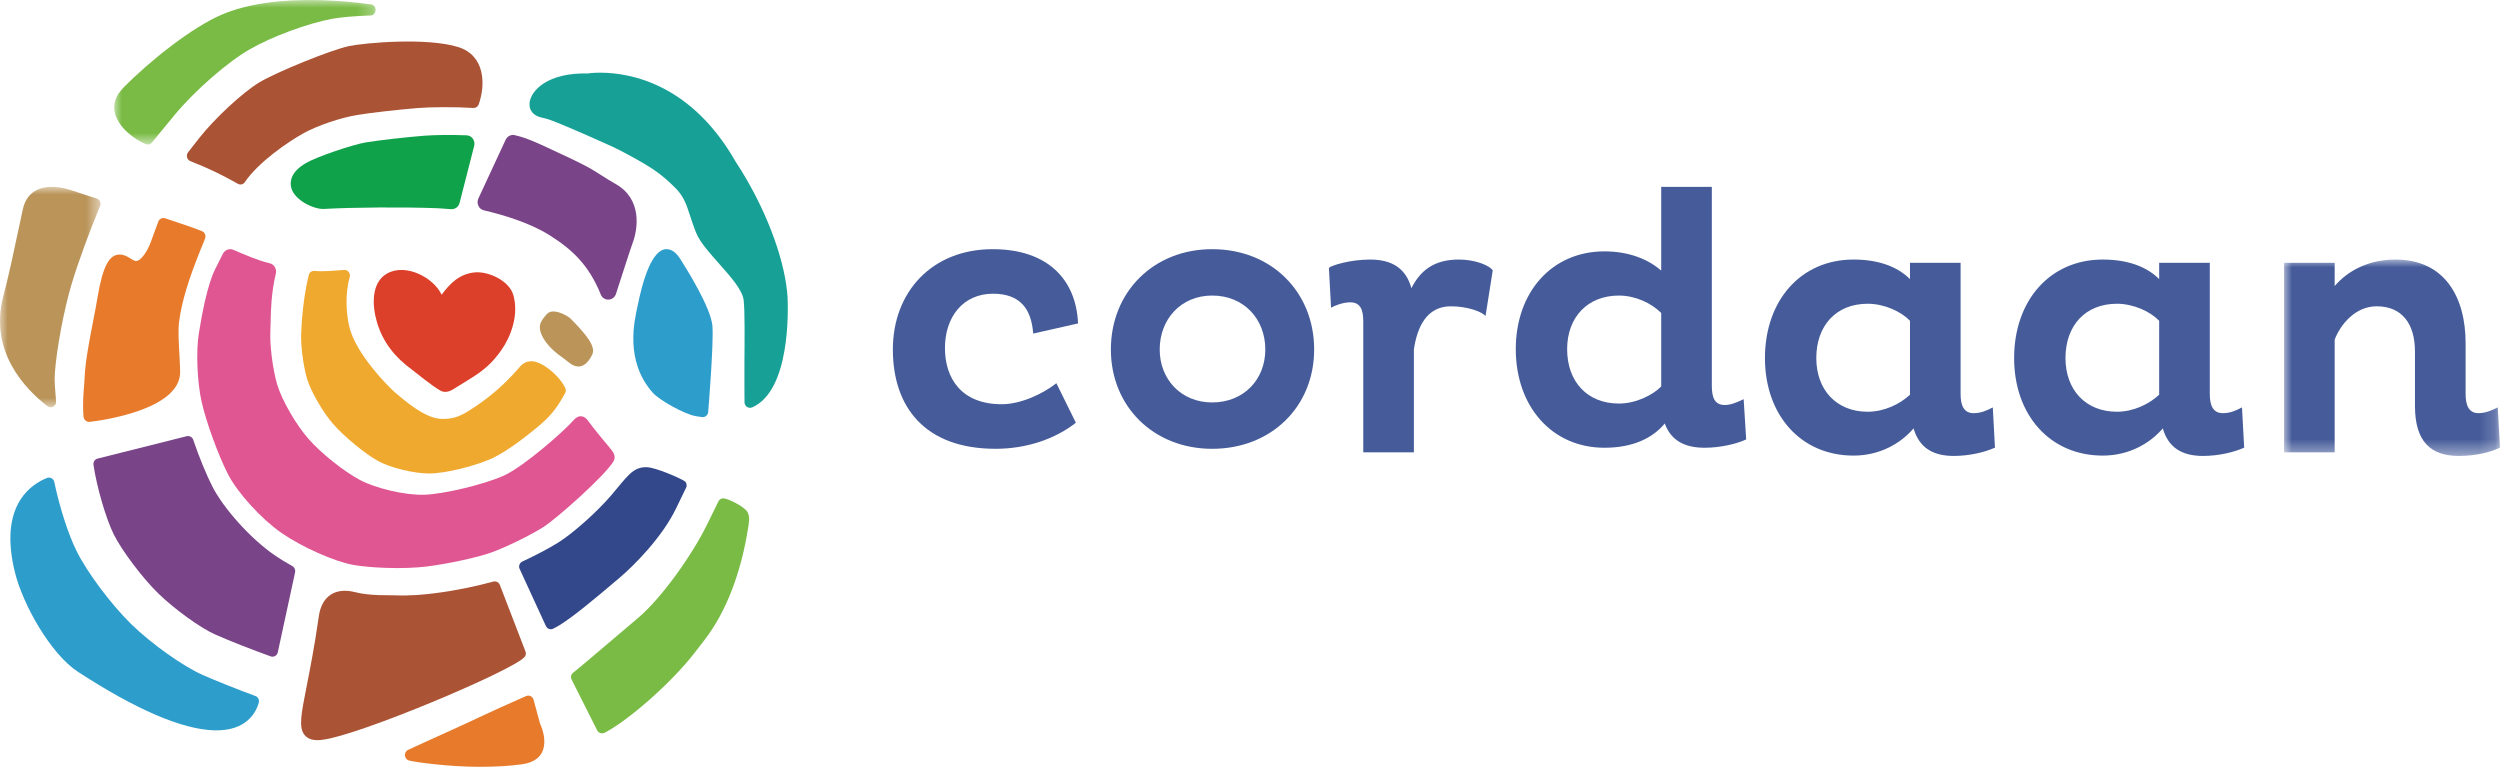
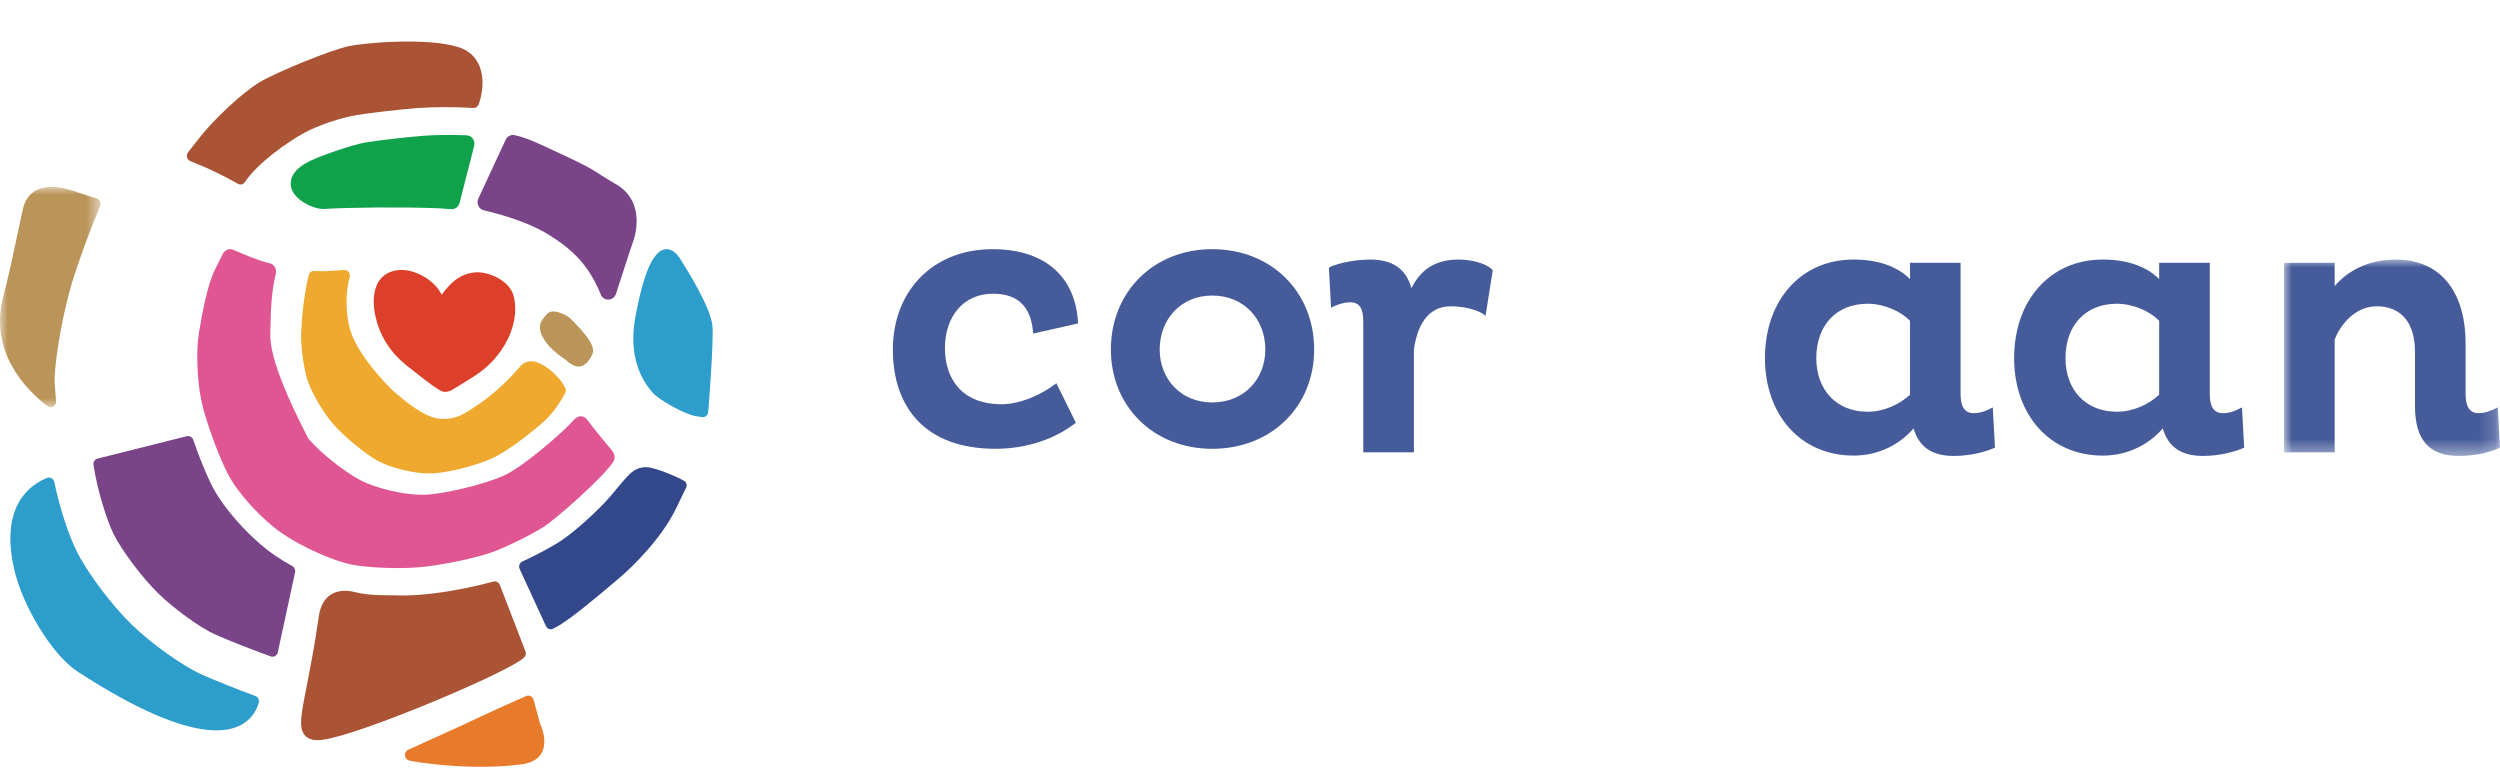
<svg xmlns="http://www.w3.org/2000/svg" xmlns:xlink="http://www.w3.org/1999/xlink" width="160px" height="50px" viewBox="0 0 160 50" version="1.1">
  <title>Group 54</title>
  <defs>
    <polygon id="path-1" points="0 0 6.434 0 6.434 14.108 0 14.108" />
-     <polygon id="path-3" points="0 0 16.73 0 16.73 9.249 0 9.249" />
    <polygon id="path-5" points="0 0 13.82 0 13.82 12.569 0 12.569" />
  </defs>
  <g id="Ontwerp-01-06-2022" stroke="none" stroke-width="1" fill="none" fill-rule="evenodd">
    <g id="1-2-Markten---Detail" transform="translate(-1635, -4414)">
      <g id="Group-54" transform="translate(1635, 4414)">
        <path d="M34.923,20.188 C34.689,20.496 34.201,20.891 34.959,21.923 C35.218,22.276 35.585,22.604 36.11,22.963 C36.161,22.993 36.217,23.044 36.271,23.092 C36.463,23.248 36.705,23.446 36.996,23.455 C37.342,23.471 37.636,23.221 37.897,22.708 C38.161,22.182 37.503,21.425 36.753,20.631 C36.666,20.552 36.595,20.47 36.533,20.408 C36.409,20.269 35.866,19.95 35.444,19.934 C35.137,19.927 35.014,20.07 34.923,20.188" id="Fill-1" fill="#BA9459" />
        <path d="M18.71,36.229 C18.285,35.994 17.896,35.756 17.566,35.527 C16.052,34.487 14.306,32.547 13.579,31.113 C13.19,30.341 12.745,29.258 12.367,28.146 C12.308,27.97 12.122,27.876 11.953,27.916 L6.243,29.35 C6.069,29.392 5.958,29.564 5.983,29.748 C6.187,31.154 6.779,33.187 7.274,34.187 C7.782,35.219 9.119,36.998 10.138,37.988 C11.152,38.976 12.846,40.202 13.766,40.604 C14.663,41.004 16.193,41.604 17.326,42.008 C17.358,42.025 17.396,42.027 17.427,42.027 C17.597,42.038 17.742,41.912 17.778,41.752 L18.887,36.622 C18.918,36.469 18.847,36.305 18.71,36.229" id="Fill-3" fill="#7A4489" />
        <path d="M30.292,6.91 C30.445,6.921 30.584,6.825 30.638,6.68 C31.093,5.38 31.035,3.552 29.333,3.013 C27.307,2.38 23.31,2.744 22.336,2.95 C21.175,3.195 17.678,4.617 16.577,5.284 C15.506,5.938 13.716,7.601 12.74,8.848 C12.51,9.142 12.273,9.447 12.032,9.753 C11.907,9.917 11.938,10.211 12.18,10.31 C13.461,10.818 14.209,11.195 15.226,11.763 C15.374,11.847 15.569,11.814 15.672,11.653 C16.518,10.402 18.401,9.09 19.459,8.509 C20.33,8.03 21.821,7.527 22.846,7.362 C23.78,7.205 25.517,7.015 26.715,6.916 C27.53,6.847 29.138,6.835 30.292,6.91" id="Fill-5" fill="#AB5335" />
        <path d="M27.468,30.303 C28.51,30.303 30.381,29.833 31.472,29.344 C32.561,28.848 34.033,27.636 34.458,27.282 C35.09,26.745 35.551,26.294 36.169,25.162 C36.226,25.052 36.226,24.926 36.175,24.822 C35.769,24.002 34.702,23.144 34.042,23.119 C33.692,23.109 33.448,23.265 33.255,23.493 C32.205,24.709 31.207,25.537 29.966,26.313 C29.385,26.676 28.93,26.832 28.233,26.808 C27.196,26.777 25.854,25.605 25.284,25.119 C24.884,24.779 22.773,22.664 22.356,20.91 C22.169,20.129 22.066,18.833 22.382,17.735 C22.448,17.519 22.282,17.26 22.03,17.276 C21.539,17.312 20.7,17.395 20.122,17.339 C19.951,17.323 19.8,17.432 19.759,17.603 C19.399,19.087 19.305,20.613 19.276,21.287 C19.234,22.062 19.407,23.403 19.646,24.226 C19.88,25.024 20.643,26.351 21.31,27.123 C21.983,27.904 23.375,29.065 24.233,29.524 C24.986,29.927 26.447,30.303 27.468,30.303" id="Fill-7" fill="#F0A92F" />
-         <path d="M17.254,16.847 C16.407,16.642 15.67,16.297 14.939,15.99 C14.676,15.881 14.392,15.982 14.253,16.262 L13.77,17.227 C13.257,18.25 12.906,20.218 12.726,21.337 C12.539,22.478 12.619,24.438 12.9,25.697 C13.183,26.971 13.952,29.092 14.574,30.317 C15.18,31.517 16.726,33.216 18.023,34.114 C19.338,35.02 21.399,35.937 22.619,36.156 C23.155,36.248 23.882,36.315 24.676,36.343 C25.659,36.379 26.624,36.343 27.328,36.254 C28.67,36.086 30.559,35.677 31.455,35.356 C32.348,35.035 33.859,34.301 34.755,33.746 C35.588,33.225 38.77,30.406 39.275,29.505 C39.411,29.26 39.304,29 39.129,28.788 C38.789,28.375 37.941,27.363 37.614,26.901 C37.407,26.618 37.048,26.487 36.695,26.905 C36.16,27.531 33.55,29.856 32.223,30.449 C30.953,31.013 28.392,31.628 27.146,31.664 C25.916,31.698 24.077,31.266 23.047,30.723 C22.007,30.171 20.556,29.016 19.742,28.086 C18.934,27.165 18.041,25.61 17.745,24.623 C17.457,23.652 17.256,22.097 17.304,21.165 C17.312,20.998 17.314,20.808 17.32,20.6 C17.337,19.832 17.361,18.728 17.654,17.509 C17.717,17.248 17.577,16.917 17.254,16.847" id="Fill-9" fill="#E05693" />
+         <path d="M17.254,16.847 C16.407,16.642 15.67,16.297 14.939,15.99 C14.676,15.881 14.392,15.982 14.253,16.262 L13.77,17.227 C13.257,18.25 12.906,20.218 12.726,21.337 C12.539,22.478 12.619,24.438 12.9,25.697 C13.183,26.971 13.952,29.092 14.574,30.317 C15.18,31.517 16.726,33.216 18.023,34.114 C19.338,35.02 21.399,35.937 22.619,36.156 C23.155,36.248 23.882,36.315 24.676,36.343 C25.659,36.379 26.624,36.343 27.328,36.254 C28.67,36.086 30.559,35.677 31.455,35.356 C32.348,35.035 33.859,34.301 34.755,33.746 C35.588,33.225 38.77,30.406 39.275,29.505 C39.411,29.26 39.304,29 39.129,28.788 C38.789,28.375 37.941,27.363 37.614,26.901 C37.407,26.618 37.048,26.487 36.695,26.905 C36.16,27.531 33.55,29.856 32.223,30.449 C30.953,31.013 28.392,31.628 27.146,31.664 C25.916,31.698 24.077,31.266 23.047,30.723 C22.007,30.171 20.556,29.016 19.742,28.086 C17.457,23.652 17.256,22.097 17.304,21.165 C17.312,20.998 17.314,20.808 17.32,20.6 C17.337,19.832 17.361,18.728 17.654,17.509 C17.717,17.248 17.577,16.917 17.254,16.847" id="Fill-9" fill="#E05693" />
        <path d="M43.261,32.553 L43.918,31.198 C43.971,31.104 43.951,30.885 43.825,30.8 C43.497,30.583 41.974,29.922 41.403,29.901 C40.487,29.871 40.152,30.494 39.12,31.698 C38.252,32.712 36.717,34.106 35.712,34.733 C35.111,35.105 34.258,35.554 33.427,35.939 C33.259,36.02 33.174,36.227 33.253,36.402 L34.934,40.057 C35.049,40.306 35.296,40.299 35.409,40.232 C35.564,40.151 35.702,40.081 35.815,40.008 C36.708,39.451 37.906,38.459 39.653,36.977 C40.575,36.196 42.376,34.388 43.261,32.553" id="Fill-11" fill="#33488B" />
-         <path d="M5.421,24.082 C5.413,24.276 5.399,24.478 5.38,24.698 C5.335,25.257 5.28,25.897 5.347,26.661 C5.358,26.835 5.506,27.018 5.744,26.999 C6.342,26.93 11.572,26.259 11.53,23.78 C11.52,23.372 11.498,22.969 11.476,22.566 C11.433,21.819 11.393,21.115 11.465,20.57 C11.628,19.312 12.07,17.871 12.833,15.989 L13.118,15.288 C13.198,15.086 13.121,14.88 12.932,14.797 C12.54,14.62 11.075,14.14 10.574,13.973 C10.39,13.91 10.194,14.005 10.126,14.193 L9.635,15.532 C9.461,16.008 9.045,16.706 8.702,16.706 C8.48,16.706 8.144,16.29 7.663,16.29 C6.976,16.29 6.575,17.063 6.241,19.035 C6.174,19.455 6.079,19.943 5.98,20.452 C5.737,21.706 5.46,23.126 5.421,24.082" id="Fill-13" fill="#E77A2B" />
        <path d="M41.784,25.142 C42.19,25.597 43.79,26.512 44.547,26.636 C44.659,26.654 44.786,26.671 44.93,26.694 C45.083,26.718 45.301,26.614 45.325,26.365 C45.342,26.184 45.688,21.868 45.594,20.842 C45.487,19.694 43.988,17.28 43.533,16.567 C43.268,16.154 42.975,15.947 42.655,15.947 C41.735,15.942 41.136,17.905 40.785,19.678 C40.632,20.44 39.943,23.078 41.784,25.142" id="Fill-15" fill="#2D9DCC" />
        <path d="M25.212,38.099 C25,38.089 24.54,38.101 24.27,38.087 C23.647,38.067 23.15,38.006 22.75,37.903 C21.459,37.565 20.585,38.157 20.405,39.439 C20.136,41.33 19.844,42.81 19.633,43.885 C19.273,45.71 19.106,46.538 19.481,47.024 C19.76,47.396 20.267,47.399 20.645,47.344 C22.968,47.069 32.748,42.944 33.558,42.063 C33.655,41.966 33.683,41.819 33.629,41.689 L31.99,37.434 C31.924,37.265 31.745,37.176 31.576,37.221 C30.486,37.523 29.042,37.816 27.898,37.957 C27.176,38.051 26.292,38.144 25.212,38.099" id="Fill-17" fill="#AB5335" />
-         <path d="M35.655,7.846 C35.387,7.739 35.063,7.604 34.702,7.534 C34.147,7.423 33.842,7.067 33.893,6.582 C33.98,5.766 35.088,4.639 37.609,4.703 C37.609,4.703 37.908,4.651 38.392,4.651 C40.466,4.651 44.3,5.448 47.098,10.378 C47.139,10.453 47.383,10.82 47.441,10.911 C49.253,13.856 50.279,16.923 50.407,19.049 C50.434,19.808 50.601,25 48.134,26.076 C47.831,26.176 47.649,25.94 47.649,25.744 C47.649,25.561 47.635,23.991 47.643,23.269 C47.656,21.722 47.672,19.93 47.596,19.226 C47.525,18.567 46.769,17.719 46.042,16.9 C45.432,16.213 44.803,15.509 44.563,14.923 C44.386,14.491 44.266,14.119 44.159,13.791 C43.928,13.077 43.76,12.565 43.218,12.024 C42.468,11.278 41.943,10.905 41.295,10.516 C40.676,10.146 39.749,9.648 39.229,9.402 C38.726,9.169 36.618,8.23 35.655,7.846" id="Fill-19" fill="#17A196" />
        <path d="M16.338,44.541 C15.196,44.123 13.845,43.58 12.975,43.2 C11.708,42.638 9.698,41.21 8.399,39.945 C7.107,38.68 5.564,36.618 4.89,35.244 C4.368,34.187 3.81,32.46 3.475,30.85 C3.427,30.624 3.197,30.509 3.001,30.592 C2.506,30.788 1.806,31.198 1.305,31.982 C0.594,33.105 0.473,34.662 0.95,36.608 C1.468,38.722 3.256,41.87 4.995,43 C8.705,45.414 11.631,46.671 13.687,46.741 C15.82,46.813 16.406,45.531 16.562,44.972 C16.611,44.794 16.515,44.601 16.338,44.541" id="Fill-21" fill="#2D9DCC" />
        <g id="Group-25" transform="translate(0, 11.96)">
          <mask id="mask-2" fill="white">
            <use xlink:href="#path-1" />
          </mask>
          <g id="Clip-24" />
          <path d="M3.029,14.031 C3.261,14.22 3.62,14.04 3.589,13.719 L3.574,13.54 C3.527,12.961 3.469,12.446 3.514,11.874 C3.631,10.306 4.106,7.798 4.599,6.165 C4.99,4.863 5.731,2.831 6.406,1.228 C6.498,0.986 6.346,0.785 6.179,0.74 C5.911,0.661 5.622,0.565 5.336,0.469 C4.814,0.289 4.265,0.11 3.894,0.048 C3.805,0.034 3.634,0.005 3.425,0.002 C2.673,-0.023 1.72,0.209 1.455,1.462 L1.214,2.592 C0.852,4.301 0.564,5.646 0.21,7.011 C-0.706,10.508 1.584,12.915 3.029,14.031" id="Fill-23" fill="#BA9459" mask="url(#mask-2)" />
        </g>
        <g id="Group-28" transform="translate(7.309, 0)">
          <mask id="mask-4" fill="white">
            <use xlink:href="#path-3" />
          </mask>
          <g id="Clip-27" />
          <path d="M2.019,9.224 C2.108,9.259 2.282,9.28 2.413,9.121 C2.899,8.53 3.424,7.891 3.902,7.315 C5.171,5.788 7.279,3.947 8.703,3.139 C10.114,2.332 12.415,1.483 13.945,1.204 C14.513,1.102 15.361,1.027 16.396,0.991 C16.823,0.979 16.849,0.325 16.427,0.277 C15.294,0.126 14.193,0.037 13.156,0.008 C10.622,-0.057 8.53,0.251 6.936,0.915 C5.003,1.72 2.221,3.94 0.585,5.617 C0.076,6.137 -0.103,6.698 0.056,7.281 C0.296,8.156 1.242,8.899 2.019,9.224" id="Fill-26" fill="#79BB44" mask="url(#mask-4)" />
        </g>
        <path d="M30.659,49.076 C31.708,49.076 32.552,49.031 33.392,48.916 C35.614,48.611 34.627,46.428 34.57,46.332 L34.147,44.778 C34.097,44.592 33.892,44.457 33.674,44.546 C32.767,44.94 31.185,45.656 30.701,45.89 C29.697,46.377 27.502,47.345 26.115,47.994 C25.814,48.145 25.858,48.593 26.196,48.677 C26.684,48.798 28.804,49.076 30.659,49.076" id="Fill-29" fill="#E77A2B" />
        <path d="M29.413,12.986 L30.348,9.334 C30.435,8.994 30.187,8.671 29.866,8.66 C28.87,8.622 27.809,8.633 27.117,8.689 C25.968,8.78 24.302,8.968 23.399,9.116 C22.615,9.244 20.278,10.025 19.587,10.433 C18.617,10.991 18.538,11.604 18.638,12.011 C18.835,12.815 20.095,13.409 20.737,13.372 C22.574,13.267 25.799,13.244 27.998,13.326 C28.266,13.34 28.555,13.36 28.864,13.386 C29.114,13.409 29.348,13.241 29.413,12.986" id="Fill-31" fill="#0FA24B" />
        <path d="M40.469,15.607 C40.848,14.632 41.1,12.717 39.382,11.765 C39.121,11.619 38.794,11.414 38.483,11.216 C38.135,10.997 37.812,10.788 37.56,10.662 C37.083,10.403 35.923,9.851 34.976,9.42 C34.485,9.198 33.741,8.829 32.948,8.651 C32.709,8.596 32.474,8.712 32.365,8.936 C32.365,8.936 30.724,12.479 30.615,12.706 C30.482,12.988 30.618,13.379 30.973,13.463 C32.186,13.744 33.894,14.253 35.157,15.045 C36.568,15.932 37.672,16.919 38.448,18.846 C38.634,19.311 39.272,19.268 39.421,18.812 C39.63,18.172 40.374,15.851 40.469,15.607" id="Fill-33" fill="#7A4489" />
        <path d="M24.767,17.508 C23.738,18.096 23.816,19.576 24.124,20.618 C24.513,21.929 25.299,22.879 26.343,23.641 C26.645,23.863 27.565,24.643 28.178,24.994 C28.592,25.232 29.009,24.911 29.13,24.834 C30.306,24.083 31.155,23.73 32.076,22.424 C32.698,21.539 33.215,20.171 32.856,18.89 C32.593,17.947 31.235,17.352 30.387,17.433 C29.391,17.53 28.805,18.138 28.263,18.862 C27.765,17.775 25.968,16.821 24.767,17.508" id="Fill-35" fill="#DD402A" />
-         <path d="M36.723,43.019 C36.491,43.179 36.535,43.392 36.583,43.492 L38.218,46.74 C38.315,46.935 38.55,46.97 38.698,46.893 C40.091,46.191 42.92,43.777 44.486,41.739 L45.113,40.926 C46.479,39.147 47.424,36.656 47.869,33.844 C47.921,33.53 48.029,33.055 47.82,32.742 C47.584,32.393 46.614,31.923 46.325,31.897 C46.17,31.876 46.043,31.959 45.977,32.093 L45.302,33.47 C44.261,35.617 42.267,38.338 40.858,39.529 C40.497,39.835 40.032,40.231 39.542,40.646 C38.42,41.599 36.873,42.913 36.723,43.019" id="Fill-37" fill="#79BB44" />
        <path d="M68.856,27.055 C67.56,28.074 65.731,28.723 63.718,28.723 C59.157,28.723 57.143,26.011 57.143,22.369 C57.143,18.659 59.668,15.947 63.532,15.947 C67.052,15.947 68.878,17.893 68.995,20.7 L66.124,21.349 C66.01,19.772 65.291,18.798 63.554,18.798 C61.634,18.798 60.477,20.283 60.477,22.277 C60.477,24.226 61.541,25.871 64.111,25.871 C65.315,25.871 66.727,25.222 67.608,24.526 L68.856,27.055 Z" id="Fill-39" fill="#465C9A" />
        <path d="M77.578,15.947 C81.375,15.947 84.106,18.682 84.106,22.369 C84.106,26.011 81.375,28.724 77.578,28.724 C73.828,28.724 71.096,26.011 71.096,22.369 C71.096,18.682 73.828,15.947 77.578,15.947 M77.578,25.756 C79.615,25.756 80.98,24.271 80.98,22.369 C80.98,20.422 79.615,18.915 77.578,18.915 C75.587,18.915 74.221,20.422 74.221,22.369 C74.221,24.271 75.587,25.756 77.578,25.756" id="Fill-41" fill="#465C9A" />
        <path d="M87.249,20.576 C87.249,19.858 87.086,19.348 86.417,19.348 C85.929,19.348 85.374,19.58 85.188,19.695 L85.05,17.144 C85.212,16.982 86.417,16.611 87.689,16.611 C89.078,16.611 89.979,17.168 90.329,18.443 C90.906,17.307 91.786,16.611 93.36,16.611 C94.494,16.611 95.373,17.028 95.535,17.307 L95.073,20.229 C94.889,19.974 93.962,19.603 92.851,19.603 C91.3,19.603 90.697,20.948 90.489,22.362 L90.489,28.948 L87.249,28.948 L87.249,20.576 Z" id="Fill-43" fill="#465C9A" />
-         <path d="M109.557,11.96 L109.557,24.691 C109.557,25.411 109.717,25.92 110.389,25.92 C110.761,25.92 111.154,25.757 111.595,25.548 L111.755,28.122 C111.177,28.401 110.112,28.656 109.094,28.656 C107.82,28.656 106.94,28.192 106.546,27.103 C105.759,28.052 104.488,28.656 102.681,28.656 C99.325,28.656 97.01,26.014 97.01,22.349 C97.01,18.685 99.325,16.088 102.681,16.088 C104.232,16.088 105.459,16.575 106.317,17.317 L106.317,11.96 L109.557,11.96 M103.61,25.827 C104.694,25.827 105.759,25.294 106.317,24.736 L106.317,20.03 C105.691,19.405 104.673,18.916 103.61,18.916 C101.618,18.916 100.297,20.285 100.297,22.349 C100.297,24.436 101.594,25.827 103.61,25.827" id="Fill-45" fill="#465C9A" />
        <path d="M125.478,25.215 C125.478,25.911 125.664,26.443 126.313,26.443 C126.775,26.443 127.145,26.281 127.539,26.074 L127.678,28.648 C127.076,28.925 126.08,29.18 125.038,29.18 C123.673,29.18 122.817,28.623 122.469,27.417 C121.636,28.391 120.293,29.158 118.628,29.158 C115.246,29.158 112.957,26.56 112.957,22.918 C112.957,19.232 115.246,16.611 118.628,16.611 C120.2,16.611 121.427,17.052 122.239,17.863 L122.239,16.821 L125.478,16.821 L125.478,25.215 Z M122.239,20.53 C121.683,19.951 120.619,19.44 119.53,19.44 C117.516,19.44 116.243,20.832 116.243,22.918 C116.243,24.96 117.539,26.351 119.53,26.351 C120.594,26.351 121.591,25.864 122.239,25.262 L122.239,20.53 Z" id="Fill-47" fill="#465C9A" />
        <path d="M141.427,25.215 C141.427,25.911 141.613,26.443 142.261,26.443 C142.724,26.443 143.093,26.281 143.488,26.074 L143.627,28.648 C143.025,28.925 142.03,29.18 140.988,29.18 C139.621,29.18 138.766,28.623 138.419,27.417 C137.585,28.391 136.243,29.158 134.577,29.158 C131.197,29.158 128.904,26.56 128.904,22.918 C128.904,19.232 131.197,16.611 134.577,16.611 C136.15,16.611 137.377,17.052 138.187,17.863 L138.187,16.821 L141.427,16.821 L141.427,25.215 Z M138.187,20.53 C137.631,19.951 136.567,19.44 135.48,19.44 C133.465,19.44 132.191,20.832 132.191,22.918 C132.191,24.96 133.488,26.351 135.48,26.351 C136.546,26.351 137.539,25.864 138.187,25.262 L138.187,20.53 Z" id="Fill-49" fill="#465C9A" />
        <g id="Group-53" transform="translate(146.18, 16.611)">
          <mask id="mask-6" fill="white">
            <use xlink:href="#path-5" />
          </mask>
          <g id="Clip-52" />
          <path d="M3.239,0.209 L3.239,1.694 C4.097,0.695 5.44,0 7.13,0 C10.254,0 11.619,2.365 11.619,5.357 L11.619,8.603 C11.619,9.3 11.804,9.832 12.452,9.832 C12.848,9.832 13.286,9.67 13.678,9.461 L13.82,12.035 C13.217,12.338 12.245,12.569 11.181,12.569 C9.375,12.569 8.378,11.642 8.378,9.369 L8.378,5.891 C8.378,4.104 7.545,2.992 5.925,2.992 C4.561,2.992 3.609,4.152 3.239,5.125 L3.239,12.338 L0,12.338 L0,0.209 L3.239,0.209 Z" id="Fill-51" fill="#465C9A" mask="url(#mask-6)" />
        </g>
      </g>
    </g>
  </g>
</svg>